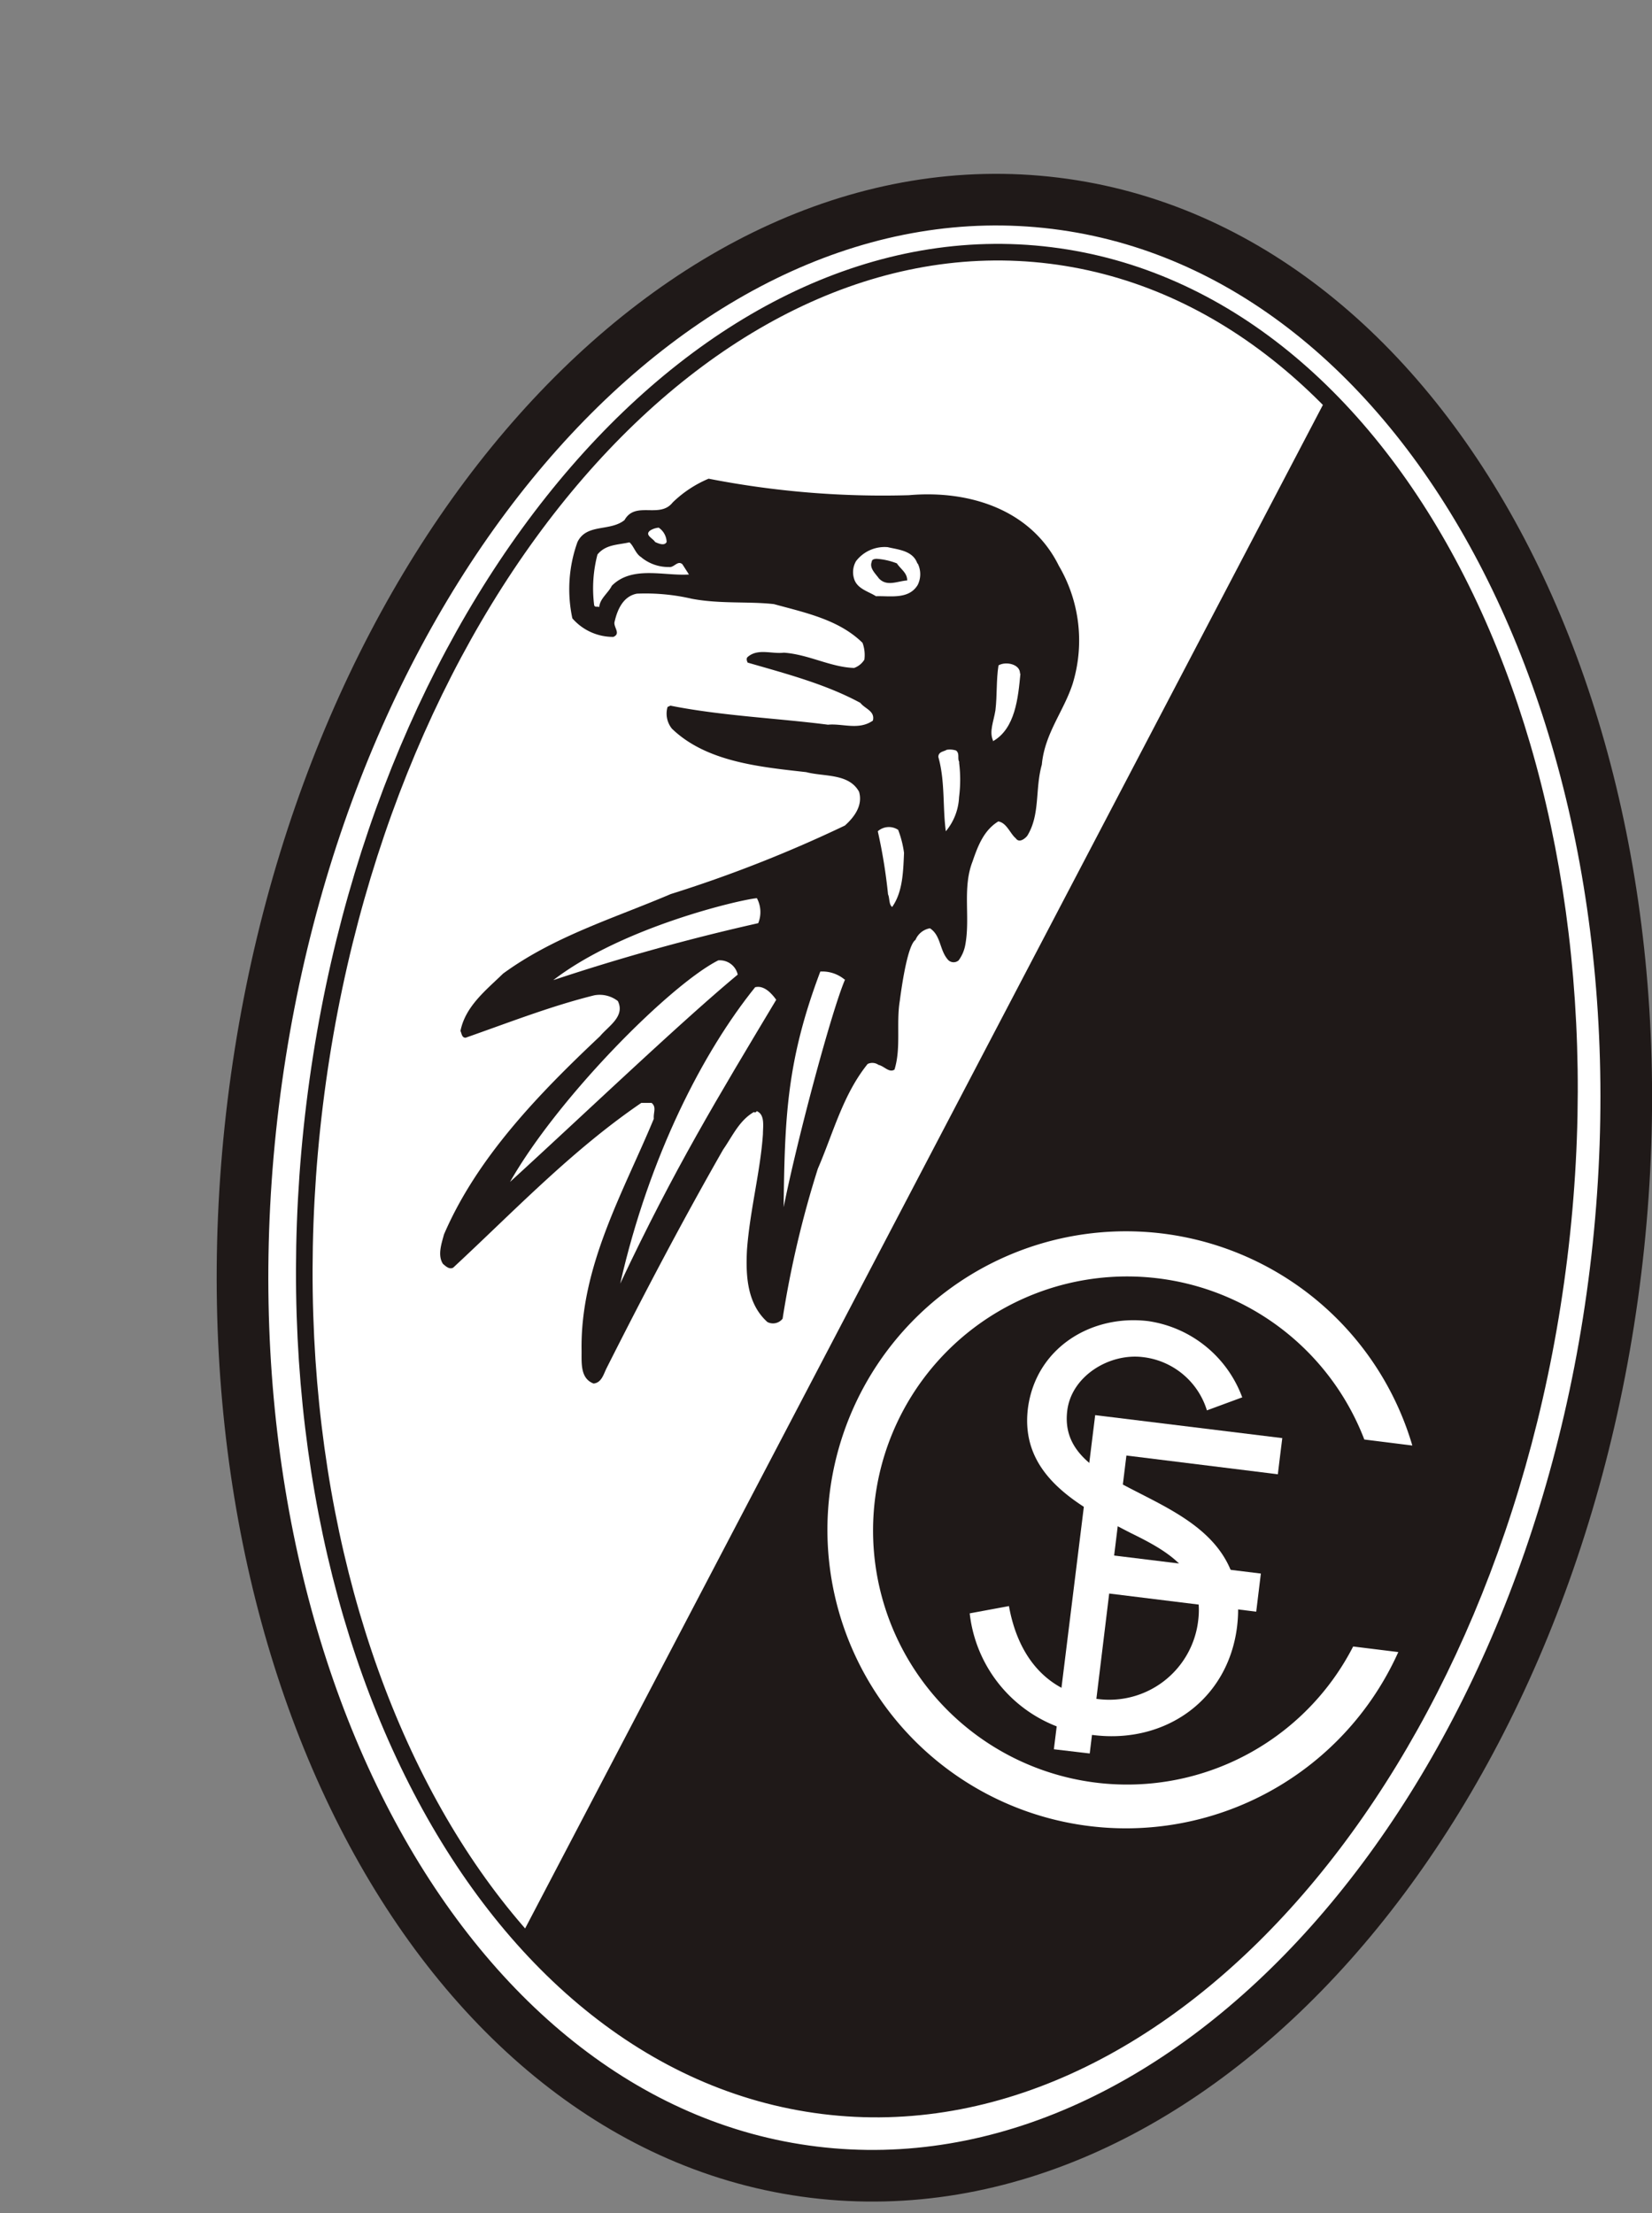
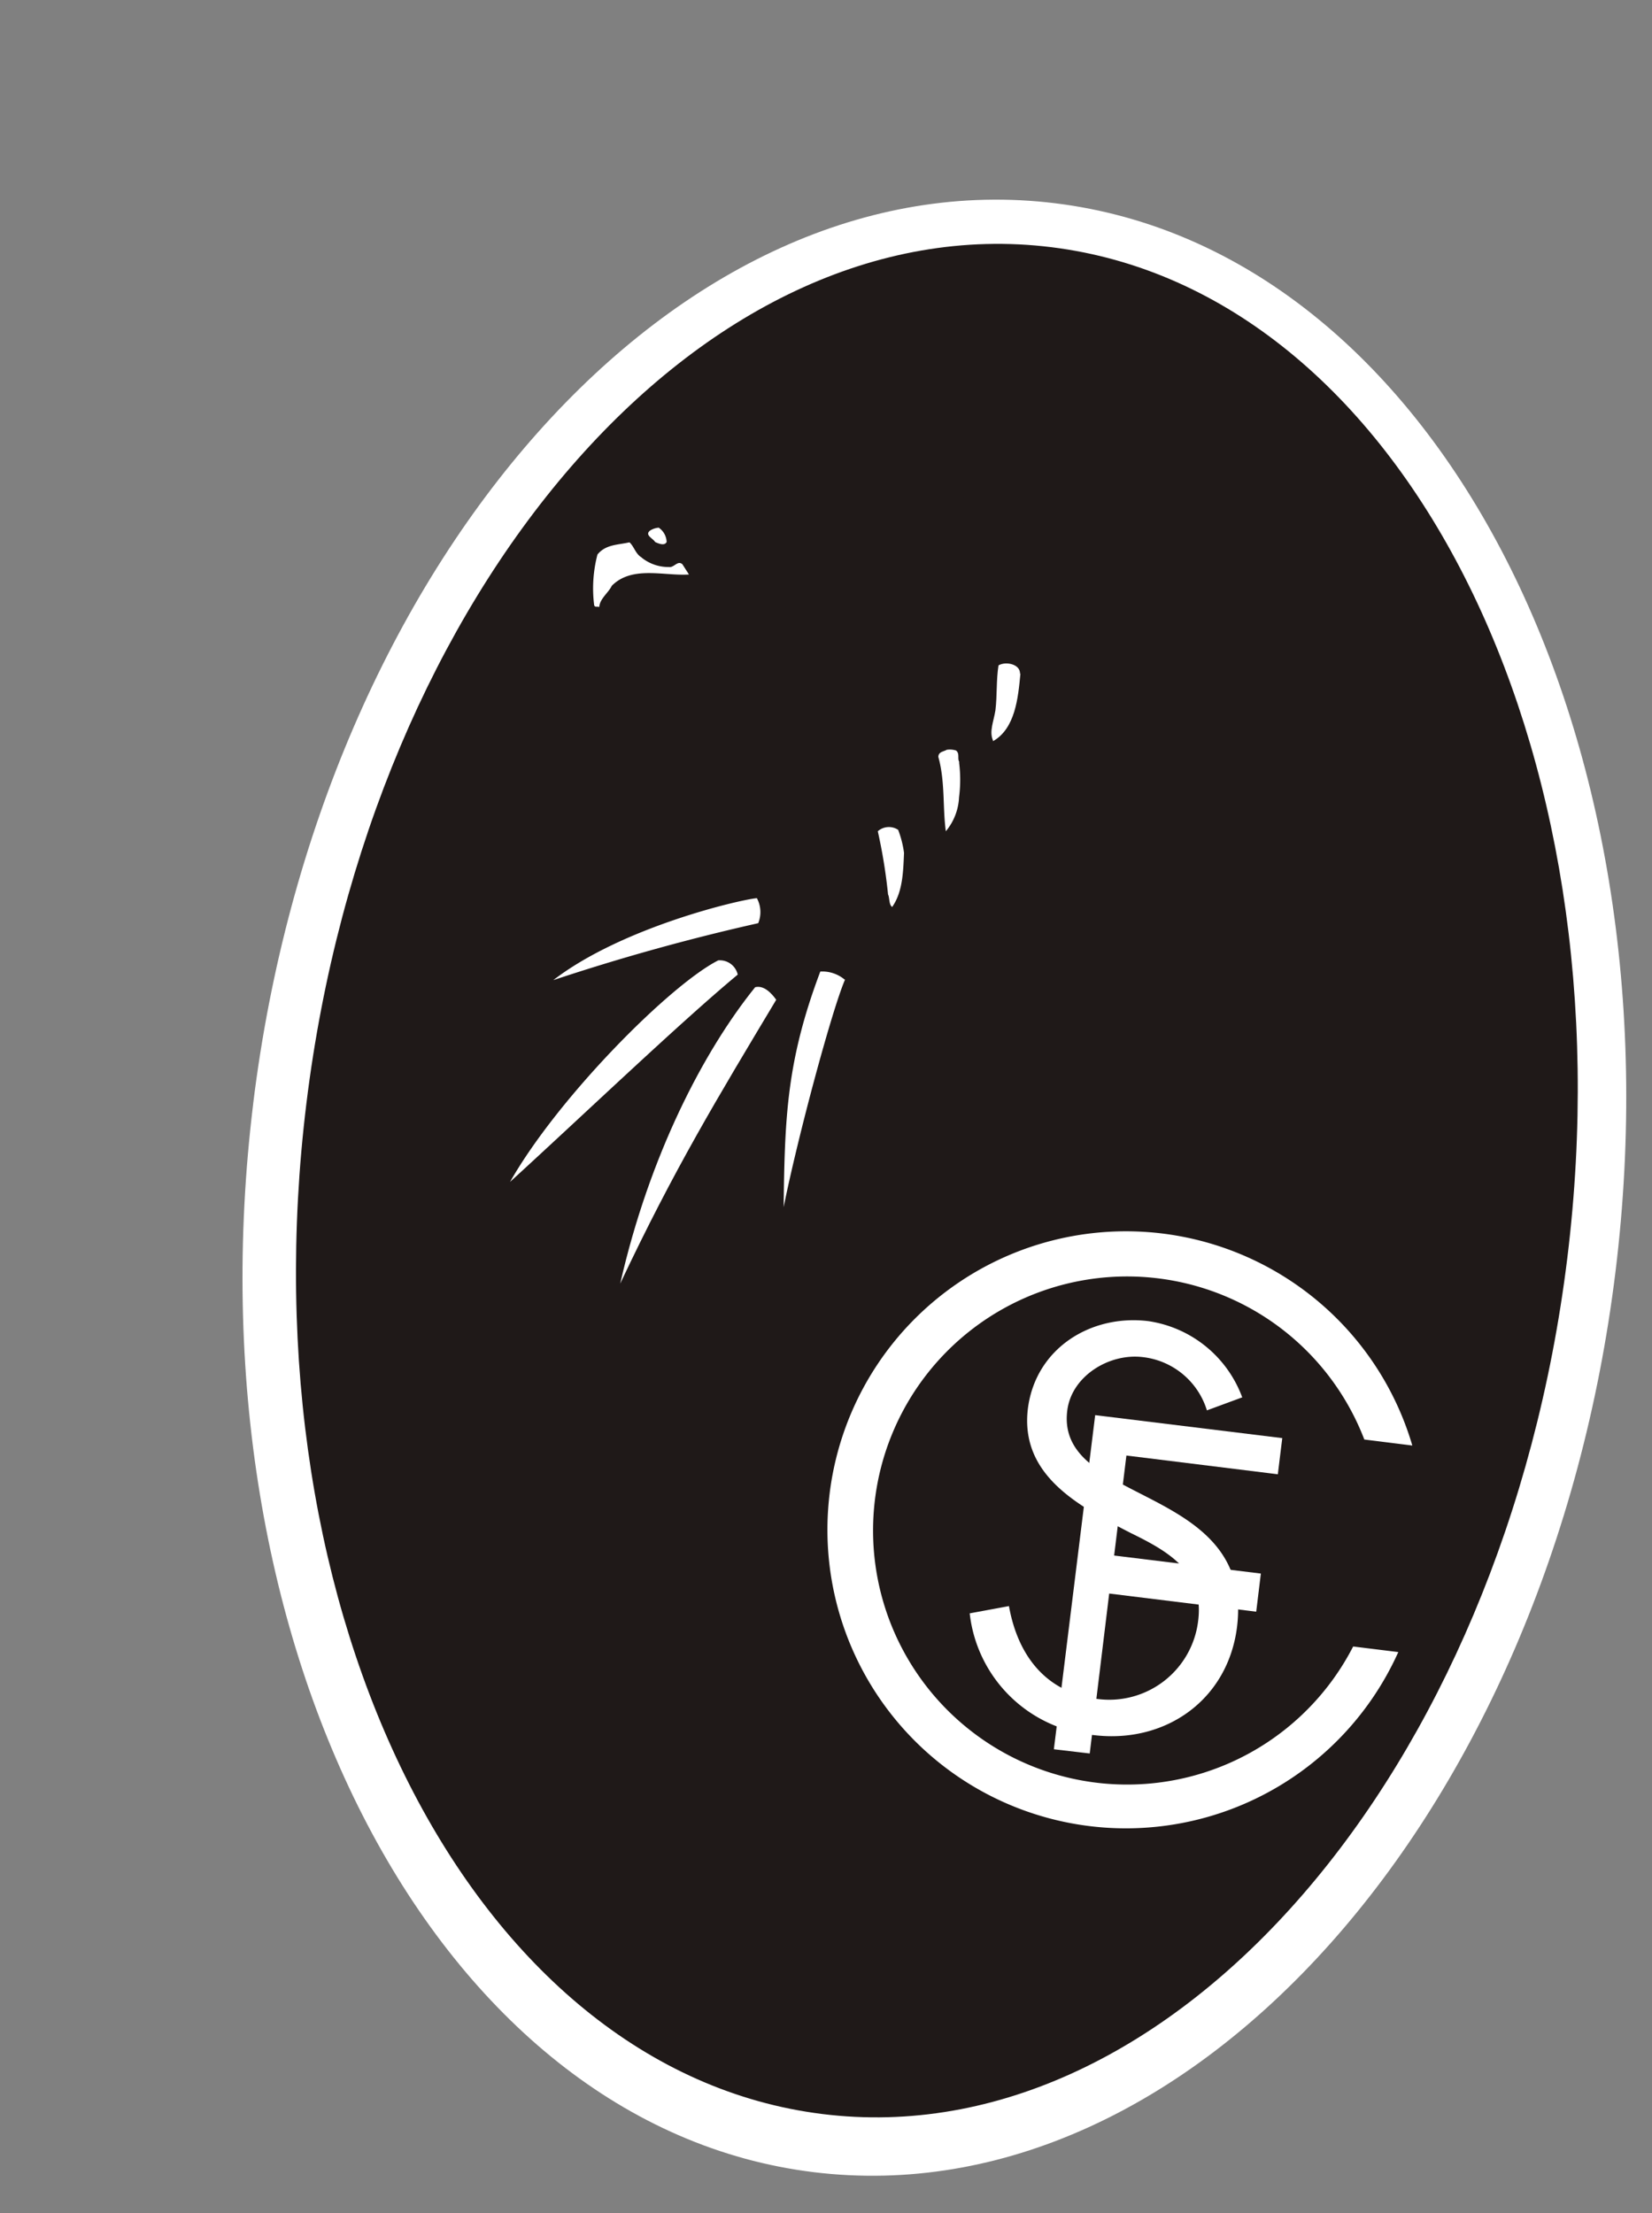
<svg xmlns="http://www.w3.org/2000/svg" viewBox="0 0 161.23 216">
  <rect x="0" y="0" width="161.23" height="216" fill="#808080" stroke="none" />
  <defs>
    <style>.cls-1{fill:#1f1918;}.cls-2,.cls-8{fill:#fff;}.cls-10,.cls-3,.cls-5,.cls-6,.cls-7,.cls-9{fill:none;stroke-miterlimit:3.86;}.cls-3,.cls-5,.cls-6{stroke:#1f1918;}.cls-3{stroke-width:5.04px;}.cls-4{clip-path:url(#clip-path);}.cls-5{stroke-width:1.62px;}.cls-6,.cls-7{stroke-width:0;}.cls-10,.cls-7,.cls-9{stroke:#fff;}.cls-8{fill-rule:evenodd;}.cls-9{stroke-width:0.27px;}.cls-10{stroke-width:0.1px;}</style>
    <clipPath id="clip-path">
      <path class="cls-1" d="M30.71,107.77c6.13-49.87,38.28-87,71.81-82.84s55.77,47.88,49.64,97.76-38.27,87-71.8,82.83-55.77-47.88-49.65-97.75" />
    </clipPath>
  </defs>
  <title>Ресурс 1</title>
  <g id="Слой_2" data-name="Слой 2">
    <g id="Layer_1" data-name="Layer 1">
      <path class="cls-2" d="M24.71,107.71C31.22,54.65,66.25,15.31,103,19.84S164.17,71,157.67,124.09,116.14,216.49,79.42,212s-61.2-51.21-54.71-104.26" />
-       <path class="cls-3" d="M24.71,107.71C31.22,54.65,66.25,15.31,103,19.84S164.17,71,157.67,124.09,116.14,216.49,79.42,212,18.22,160.76,24.71,107.71Z" />
      <path class="cls-1" d="M30.71,107.77c6.13-49.87,38.28-87,71.81-82.84s55.77,47.88,49.64,97.76-38.27,87-71.8,82.83-55.77-47.88-49.65-97.75" />
      <g class="cls-4">
-         <polygon class="cls-2" points="0 211.49 25.96 0 142.32 14.29 36.7 216 0 211.49" />
-       </g>
+         </g>
      <path class="cls-5" d="M30.71,107.77c6.13-49.87,38.28-87,71.81-82.84s55.77,47.88,49.64,97.76-38.27,87-71.8,82.83S24.59,157.64,30.71,107.77Z" />
      <path class="cls-1" d="M103.34,55.22a14.41,14.41,0,0,1,1.34,11.54c-.88,2.69-2.72,4.83-3,7.86-.68,2.42-.14,4.86-1.42,6.95-.24.3-.8.73-1.12.25-.55-.45-.89-1.52-1.71-1.65-1.42.87-2,2.41-2.52,3.93-1,2.58-.2,5.43-.7,8.11a3.64,3.64,0,0,1-.65,1.52.75.75,0,0,1-1.1-.13c-.77-.94-.64-2.31-1.7-3a1.87,1.87,0,0,0-1.41,1.13c-.71.48-1.26,3.86-1.53,5.93-.37,2.24.14,4.6-.52,6.73-.53.34-1-.34-1.56-.46a1.05,1.05,0,0,0-1.06-.09c-2.42,3-3.36,6.76-4.86,10.22a98.73,98.73,0,0,0-3.44,14.64,1.19,1.19,0,0,1-1.48.33c-2-1.79-2.12-4.55-2-7,.28-3.87,1.32-7.74,1.56-11.35,0-.75.22-1.92-.62-2.24,0,.1-.19.18-.26.09-1.44.83-2.1,2.37-3,3.66-4,7-7.74,14.12-11.36,21.3-.31.6-.49,1.46-1.29,1.54-1.31-.5-1.16-2-1.17-3.21-.14-8.25,4.11-15.53,7.05-22.63-.06-.62.29-1.13-.22-1.55l-1,0c-6.81,4.65-12.39,10.54-18.36,16.08-.37.2-.71-.12-1-.37-.55-.84-.13-2,.1-2.87,3.22-7.49,9.25-13.72,15.23-19.35.84-1,2.47-1.94,1.74-3.43A2.89,2.89,0,0,0,58,97.14c-4.27,1.06-8.39,2.68-12.56,4.14-.38,0-.38-.43-.5-.66.48-2.42,2.52-4,4.16-5.6,5-3.65,10.81-5.39,16.36-7.76a129,129,0,0,0,17-6.69c.88-.79,1.78-1.94,1.38-3.3-1-1.81-3.4-1.45-5.15-1.91-4.54-.51-9.75-1-13.11-4.24A2.34,2.34,0,0,1,65.15,69l.28-.13c5,1,10.51,1.23,15.38,1.86,1.41-.14,3,.57,4.38-.4.23-.94-.78-1.15-1.22-1.73-3.38-1.83-7.23-2.84-11-3.93-.08-.16-.16-.41,0-.55,1-.87,2.36-.27,3.53-.42,2.43.17,4.56,1.42,6.86,1.49a1.94,1.94,0,0,0,1-.81,3.43,3.43,0,0,0-.18-1.64c-2.31-2.27-5.59-2.94-8.65-3.78-2.49-.28-5.22,0-8-.52a20,20,0,0,0-5.37-.5c-1.33.25-1.9,1.54-2.17,2.71-.18.53.66,1.18-.13,1.51a5.26,5.26,0,0,1-4-1.81,13.59,13.59,0,0,1,.5-7.45c.89-1.83,3.17-1,4.59-2.14,1.07-1.91,3.43-.1,4.7-1.72a11.29,11.29,0,0,1,3.51-2.32A88.54,88.54,0,0,0,88.7,48.33c5.87-.52,11.93,1.39,14.64,6.89" />
      <path class="cls-6" d="M103.34,55.22a14.41,14.41,0,0,1,1.34,11.54c-.88,2.69-2.72,4.83-3,7.86-.68,2.42-.14,4.86-1.42,6.95-.24.3-.8.73-1.12.25-.55-.45-.89-1.52-1.71-1.65-1.42.87-2,2.41-2.52,3.93-1,2.58-.2,5.43-.7,8.11a3.64,3.64,0,0,1-.65,1.52.75.75,0,0,1-1.1-.13c-.77-.94-.64-2.31-1.7-3a1.87,1.87,0,0,0-1.41,1.13c-.71.48-1.26,3.86-1.53,5.93-.37,2.24.14,4.6-.52,6.73-.53.34-1-.34-1.56-.46a1.05,1.05,0,0,0-1.06-.09c-2.42,3-3.36,6.76-4.86,10.22a98.73,98.73,0,0,0-3.44,14.64,1.19,1.19,0,0,1-1.48.33c-2-1.79-2.12-4.55-2-7,.28-3.87,1.32-7.74,1.56-11.35,0-.75.22-1.92-.62-2.24,0,.1-.19.18-.26.09-1.44.83-2.1,2.37-3,3.66-4,7-7.74,14.12-11.36,21.3-.31.6-.49,1.46-1.29,1.54-1.31-.5-1.16-2-1.17-3.21-.14-8.25,4.11-15.53,7.05-22.63-.06-.62.29-1.13-.22-1.55l-1,0c-6.81,4.65-12.39,10.54-18.36,16.08-.37.2-.71-.12-1-.37-.55-.84-.13-2,.1-2.87,3.22-7.49,9.25-13.72,15.23-19.35.84-1,2.47-1.94,1.74-3.43A2.89,2.89,0,0,0,58,97.14c-4.27,1.06-8.39,2.68-12.56,4.14-.38,0-.38-.43-.5-.66.48-2.42,2.52-4,4.16-5.6,5-3.65,10.81-5.39,16.36-7.76a129,129,0,0,0,17-6.69c.88-.79,1.78-1.94,1.38-3.3-1-1.81-3.4-1.45-5.15-1.91-4.54-.51-9.75-1-13.11-4.24A2.34,2.34,0,0,1,65.15,69l.28-.13c5,1,10.51,1.23,15.38,1.86,1.41-.14,3,.57,4.38-.4.23-.94-.78-1.15-1.22-1.73-3.38-1.83-7.23-2.84-11-3.93-.08-.16-.16-.41,0-.55,1-.87,2.36-.27,3.53-.42,2.43.17,4.56,1.42,6.86,1.49a1.94,1.94,0,0,0,1-.81,3.43,3.43,0,0,0-.18-1.64c-2.31-2.27-5.59-2.94-8.65-3.78-2.49-.28-5.22,0-8-.52a20,20,0,0,0-5.37-.5c-1.33.25-1.9,1.54-2.17,2.71-.18.53.66,1.18-.13,1.51a5.26,5.26,0,0,1-4-1.81,13.59,13.59,0,0,1,.5-7.45c.89-1.83,3.17-1,4.59-2.14,1.07-1.91,3.43-.1,4.7-1.72a11.29,11.29,0,0,1,3.51-2.32A88.54,88.54,0,0,0,88.7,48.33C94.57,47.81,100.62,49.72,103.34,55.22Z" />
-       <path class="cls-2" d="M89.57,55a2.36,2.36,0,0,1,0,2.08c-.87,1.46-2.69,1.06-4.08,1.11-.72-.47-1.88-.72-2.15-1.76a2.14,2.14,0,0,1,.21-1.67,3.52,3.52,0,0,1,3.08-1.36c1.06.25,2.46.34,2.9,1.59" />
      <path class="cls-7" d="M89.57,55a2.36,2.36,0,0,1,0,2.08c-.87,1.46-2.69,1.06-4.08,1.11-.72-.47-1.88-.72-2.15-1.76a2.14,2.14,0,0,1,.21-1.67,3.52,3.52,0,0,1,3.08-1.36C87.74,53.63,89.14,53.73,89.57,55Z" />
      <path class="cls-2" d="M65.06,52.9c-.21.41-.81.14-1.12,0-.21-.36-1.06-.68-.49-1.12a1.84,1.84,0,0,1,.84-.28,1.76,1.76,0,0,1,.77,1.37" />
-       <path class="cls-7" d="M65.06,52.9c-.21.41-.81.14-1.12,0-.21-.36-1.06-.68-.49-1.12a1.84,1.84,0,0,1,.84-.28A1.76,1.76,0,0,1,65.06,52.9Z" />
      <path class="cls-1" d="M87.54,55c.43.61,1,.92,1,1.65-.93.06-2,.64-2.77-.21-.34-.47-.94-1-.69-1.61,0-.24.29-.29.49-.29a6.64,6.64,0,0,1,2,.46" />
      <path class="cls-6" d="M87.54,55c.43.61,1,.92,1,1.65-.93.06-2,.64-2.77-.21-.34-.47-.94-1-.69-1.61,0-.24.29-.29.49-.29A6.64,6.64,0,0,1,87.54,55Z" />
      <path class="cls-2" d="M62.62,54.42a4.16,4.16,0,0,0,2.67.92c.5.08.84-.68,1.31-.27l.64,1c-2.46.16-5.55-.89-7.53,1.1-.33.69-1.18,1.27-1.22,2.07-.22-.07-.48.08-.51-.24a13.08,13.08,0,0,1,.33-4.88c.81-1,2-.93,3.12-1.19.42.34.6,1.14,1.18,1.47" />
      <path class="cls-7" d="M62.62,54.42a4.16,4.16,0,0,0,2.67.92c.5.08.84-.68,1.31-.27l.64,1c-2.46.16-5.55-.89-7.53,1.1-.33.69-1.18,1.27-1.22,2.07-.22-.07-.48.08-.51-.24a13.08,13.08,0,0,1,.33-4.88c.81-1,2-.93,3.12-1.19C61.86,53.3,62,54.1,62.62,54.42Z" />
      <path class="cls-8" d="M99.59,65.74c-.22,2.35-.5,5.37-2.68,6.6v-.08h0c-.38-.87.06-1.82.24-2.93.18-1.52.07-2.93.3-4.39.7-.42,2.13-.13,2.1.81" />
-       <path class="cls-7" d="M99.59,65.74c-.22,2.35-.5,5.37-2.68,6.6v-.08h0c-.38-.87.06-1.82.24-2.93.18-1.52.07-2.93.3-4.39C98.19,64.51,99.61,64.8,99.59,65.74Z" />
      <path class="cls-2" d="M93.6,74.39a13.31,13.31,0,0,1,0,3.42,5.57,5.57,0,0,1-1.29,3.32c-.32-2.35-.06-4.87-.73-7.25,0-.53.54-.52.81-.7a1.92,1.92,0,0,1,.92.07c.39.31.09.81.33,1.14" />
      <path class="cls-7" d="M93.6,74.39a13.31,13.31,0,0,1,0,3.42,5.57,5.57,0,0,1-1.29,3.32c-.32-2.35-.06-4.87-.73-7.25,0-.53.54-.52.81-.7a1.92,1.92,0,0,1,.92.07C93.66,73.56,93.35,74.06,93.6,74.39Z" />
      <path class="cls-2" d="M87.66,81a9.88,9.88,0,0,1,.57,2.24c-.08,1.82-.12,3.81-1.16,5.28-.33-.25-.23-.87-.4-1.23a52.31,52.31,0,0,0-1-6.16,1.63,1.63,0,0,1,2-.13" />
      <path class="cls-7" d="M87.66,81a9.88,9.88,0,0,1,.57,2.24c-.08,1.82-.12,3.81-1.16,5.28-.33-.25-.23-.87-.4-1.23a52.31,52.31,0,0,0-1-6.16A1.63,1.63,0,0,1,87.66,81Z" />
      <path class="cls-2" d="M74,90.1a207.29,207.29,0,0,0-20,5.56c6.73-5.19,18.29-7.87,19.87-8A2.87,2.87,0,0,1,74,90.1" />
      <path class="cls-7" d="M74,90.1a207.29,207.29,0,0,0-20,5.56c6.73-5.19,18.29-7.87,19.87-8A2.87,2.87,0,0,1,74,90.1Z" />
      <path class="cls-2" d="M82.48,95.59c-1.26,2.89-4.59,15.23-6,22.23.11-8.75.29-14.28,3.58-23a3.4,3.4,0,0,1,2.38.79" />
      <path class="cls-7" d="M82.48,95.59c-1.26,2.89-4.59,15.23-6,22.23.11-8.75.29-14.28,3.58-23A3.4,3.4,0,0,1,82.48,95.59Z" />
      <path class="cls-2" d="M72,95.12c-5.63,4.68-14.94,13.58-22.22,20.23,4.72-8.3,15.64-19.25,20.32-21.62A1.79,1.79,0,0,1,72,95.12" />
      <path class="cls-7" d="M72,95.12c-5.63,4.68-14.94,13.58-22.22,20.23,4.72-8.3,15.64-19.25,20.32-21.62A1.79,1.79,0,0,1,72,95.12Z" />
      <path class="cls-2" d="M75.76,97.57c-5.74,9.59-9.94,16.49-15.23,27.71,2.85-12.52,8.13-22.68,13.17-28.93.86-.22,1.61.6,2.06,1.23" />
      <path class="cls-7" d="M75.76,97.57c-5.74,9.59-9.94,16.49-15.23,27.71,2.85-12.52,8.13-22.68,13.17-28.93C74.56,96.12,75.32,96.94,75.76,97.57Z" />
      <path class="cls-2" d="M133.25,140.37a24.93,24.93,0,1,0-1.11,20.47l4.13.51a29,29,0,1,1,1.38-20.43Z" />
      <path class="cls-9" d="M133.25,140.37a24.93,24.93,0,1,0-1.11,20.47l4.13.51a29,29,0,1,1,1.38-20.43Z" />
      <path class="cls-2" d="M106.93,138.17l18.16,2.23c-.12.92-.3,2.46-.42,3.43L109.89,142s-1,8.12-1.21,9.86L123,153.62c-.1.76-.34,2.86-.44,3.62l-14.35-1.77c-.55,4.55-1.83,15-1.9,15.61l-3.4-.4Z" />
      <path class="cls-10" d="M106.93,138.17l18.16,2.23c-.12.92-.3,2.46-.42,3.43L109.89,142s-1,8.12-1.21,9.86L123,153.62c-.1.76-.34,2.86-.44,3.62l-14.35-1.77c-.55,4.55-1.83,15-1.9,15.61l-3.4-.4Z" />
      <path class="cls-2" d="M121.23,136.36a11.56,11.56,0,0,0-9.15-7.42c-5.61-.69-11,2.65-11.76,8.52-.8,6.55,5,9.56,10,12.14,3.7,1.81,7.21,3.78,6.62,8.56a8.74,8.74,0,0,1-9.8,7.66c-5.11-.64-7.81-4.29-8.67-9.07l-3.83.71a13.43,13.43,0,0,0,12.09,11.88c7,.86,13.1-3.42,14-10.55,1.71-14-17.72-11.8-16.57-21.11.41-3.37,4.09-5.63,7.37-5.23a7.42,7.42,0,0,1,6.26,5.2l3.47-1.28" />
    </g>
  </g>
</svg>